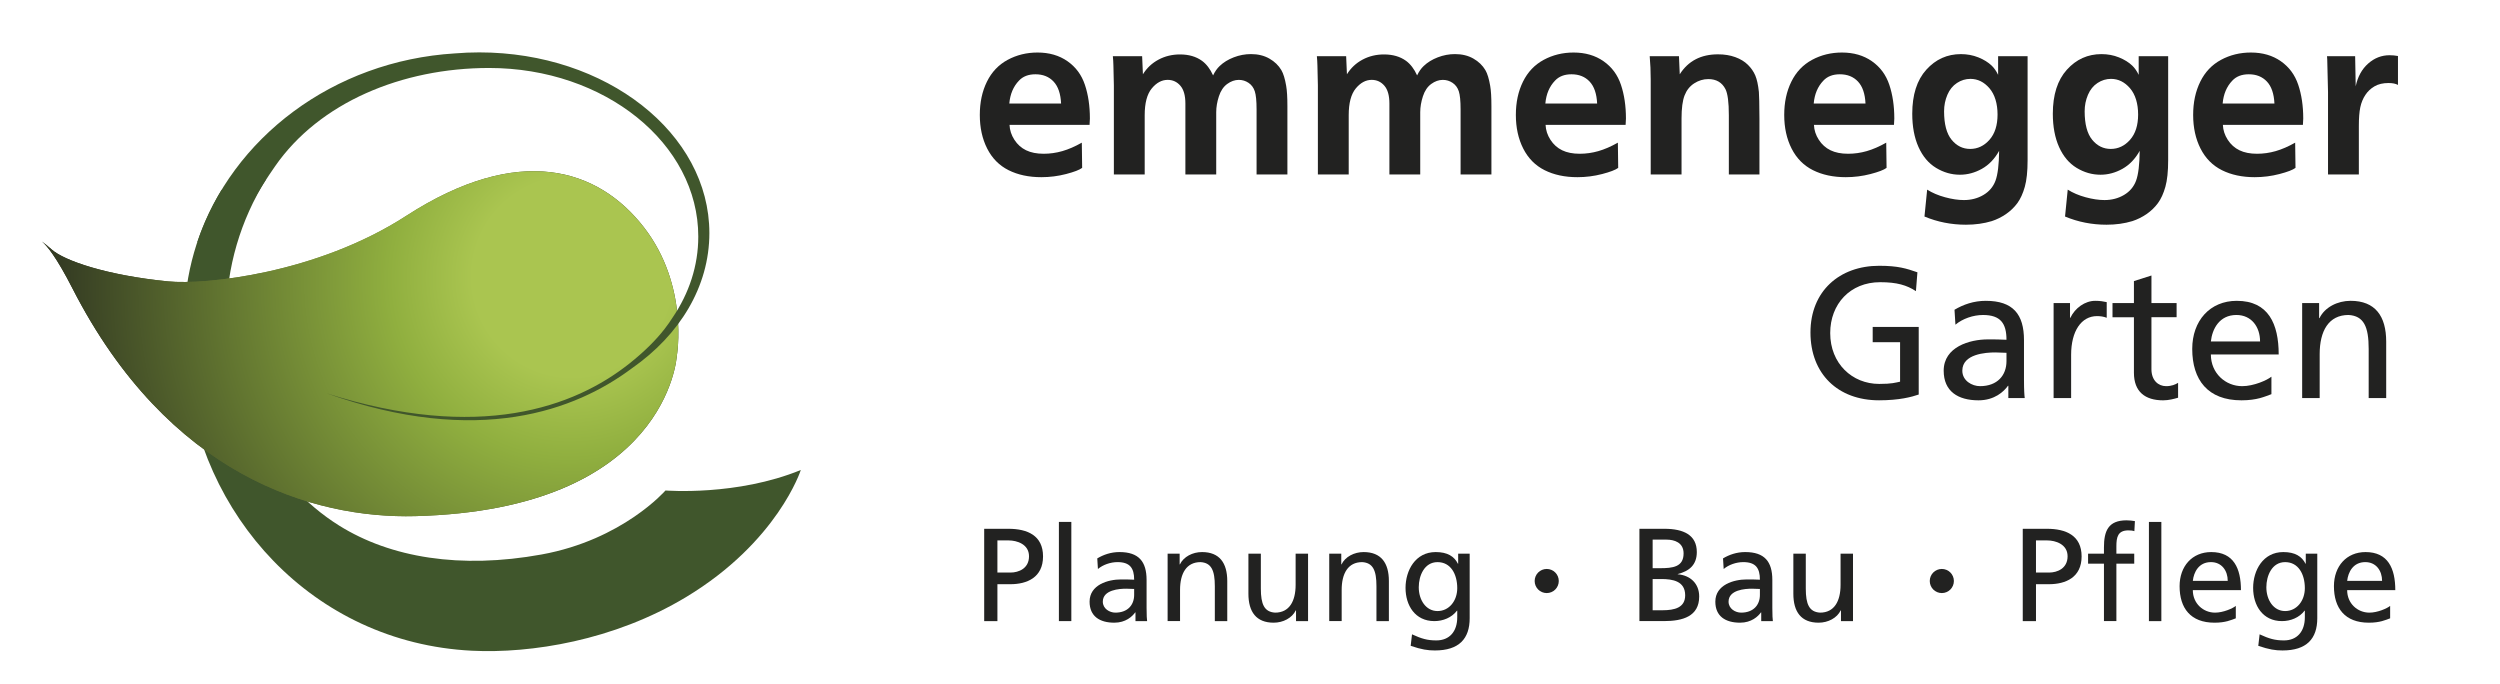
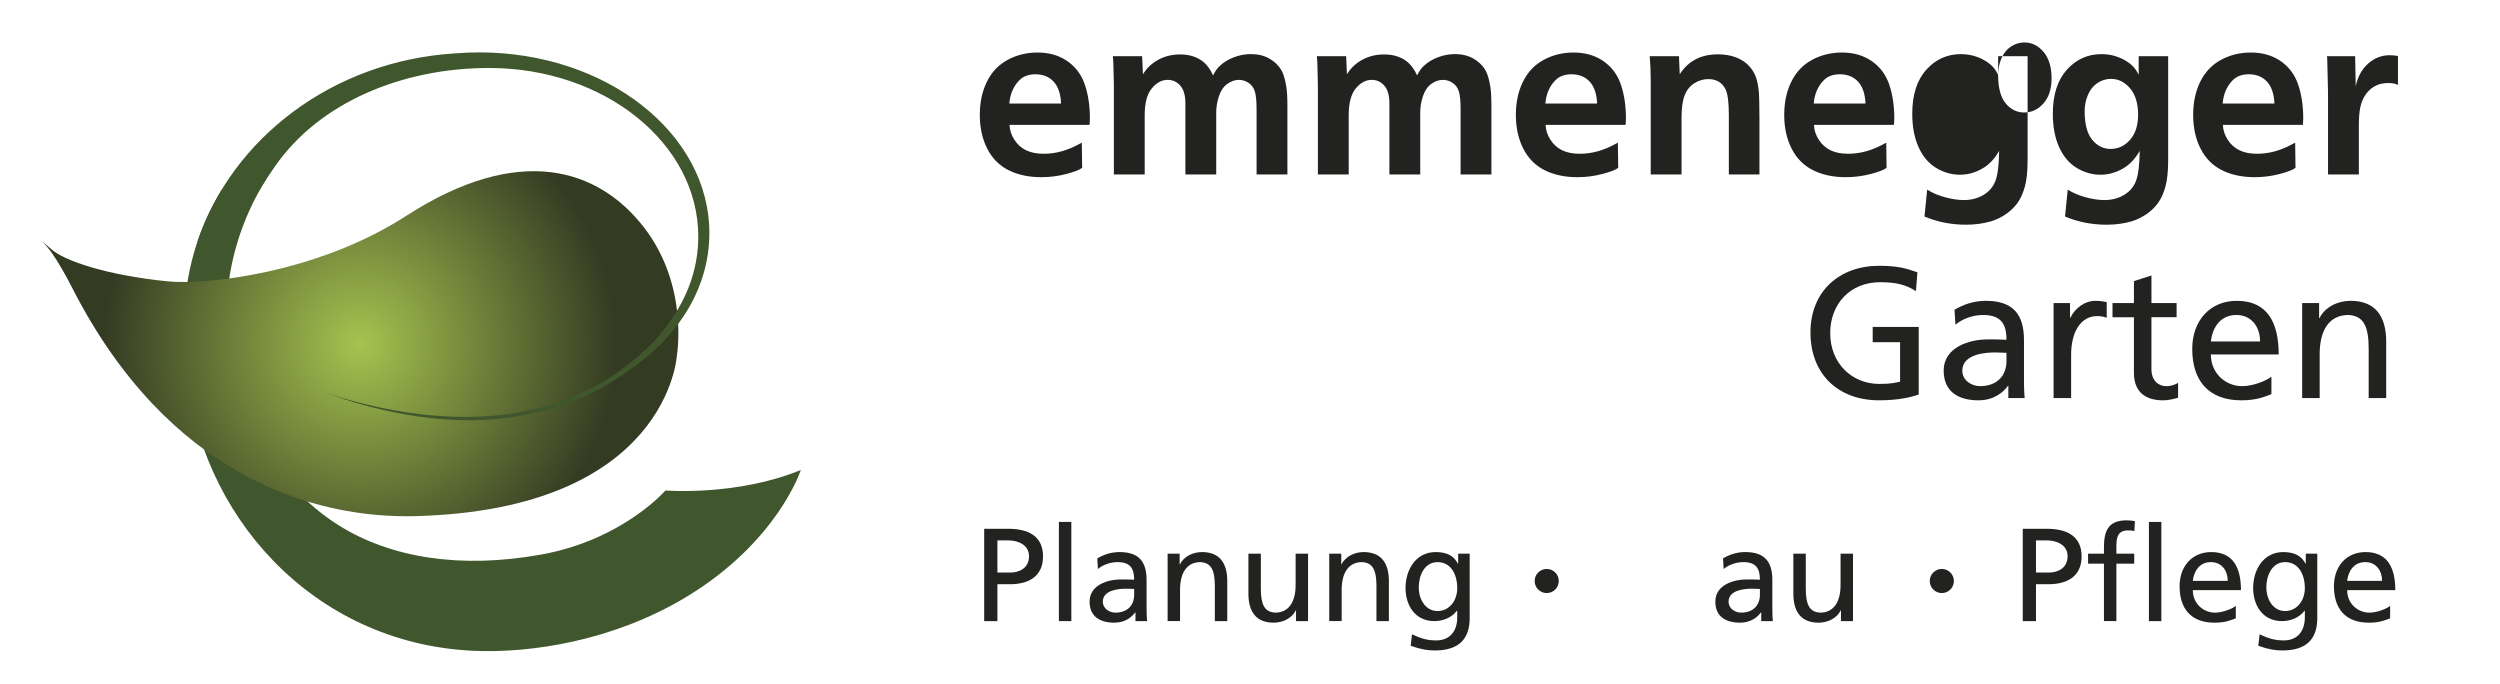
<svg xmlns="http://www.w3.org/2000/svg" viewBox="0 0 3005.55 821.89">
  <defs>
    <style>.cls-1{fill:url(#Unbenannter_Verlauf_66);}.cls-1,.cls-2,.cls-3,.cls-4{stroke-width:0px;}.cls-5{filter:url(#drop-shadow-1);}.cls-2{fill:#222221;}.cls-3{fill:#40562c;}.cls-4,.cls-6{fill:url(#Unbenannter_Verlauf_12);}.cls-7{clip-path:url(#clippath);}</style>
    <filter id="drop-shadow-1" filterUnits="userSpaceOnUse">
      <feOffset dx="-17.01" dy="25.51" />
      <feGaussianBlur result="blur" stdDeviation="9.92" />
      <feFlood flood-color="#33382d" flood-opacity="1" />
      <feComposite in2="blur" operator="in" />
      <feComposite in="SourceGraphic" />
    </filter>
    <radialGradient id="Unbenannter_Verlauf_12" cx="449.92" cy="387.73" fx="449.92" fy="387.73" r="307.78" gradientUnits="userSpaceOnUse">
      <stop offset="0" stop-color="#a6c34f" />
      <stop offset="1" stop-color="#343b23" />
    </radialGradient>
    <clipPath id="clippath">
-       <path class="cls-4" d="M67.26,264.71l.09.06c2.5,1.78,6.22,4.74,11.75,9.63,15.34,13.56,66.13,31.09,140.1,38.38,44.16,4.36,178.57-9.29,286.11-78.76,136.07-87.89,231.06-56.8,285.69,13.58,54.63,70.38,39.72,154.59,39.72,154.59,0,0-10.55,184.82-314.29,192.8-123.06,3.23-297.23-48.7-412.38-273.95-19.23-37.62-30.66-51.24-36.56-56.15l-.23-.19Z" />
-     </clipPath>
+       </clipPath>
    <radialGradient id="Unbenannter_Verlauf_66" cx="686.15" cy="320.09" fx="709.68" fy="303.97" r="599.32" gradientUnits="userSpaceOnUse">
      <stop offset=".2" stop-color="#aac550" />
      <stop offset=".36" stop-color="#90af3f" />
      <stop offset=".69" stop-color="#617430" />
      <stop offset="1" stop-color="#343b23" />
    </radialGradient>
  </defs>
  <g id="Logo">
    <path class="cls-3" d="M800.04,589.68s-51.29,59.18-148.93,76.93c-97.47,17.72-181.48,3.95-243.42-34.77-80.91-50.56-135.66-149.37-135.66-250.27,0-60.13,17.52-117.42,47.68-165.7-7.02,3.39-13.07,5.14-20.75,6.98-10.63,2.55-21.59,4.54-32.59,5.43-28.51,46.89-44.8,101.03-44.8,158.71,0,10.14,1.59,48.28,1.97,53.02,14.3,178.27,151.83,332.69,343.8,342.3,70.85,3.54,170.55-12.14,257.34-64.41,110.43-66.51,138.08-152.88,138.08-152.88-76.93,31.56-161.75,24.66-162.74,24.66Z" />
    <g class="cls-5">
      <path class="cls-6" d="M67.26,264.71l.09.06c2.5,1.78,6.22,4.74,11.75,9.63,15.34,13.56,66.13,31.09,140.1,38.38,44.16,4.36,178.57-9.29,286.11-78.76,136.07-87.89,231.06-56.8,285.69,13.58,54.63,70.38,39.72,154.59,39.72,154.59,0,0-10.55,184.82-314.29,192.8-123.06,3.23-297.23-48.7-412.38-273.95-19.23-37.62-30.66-51.24-36.56-56.15l-.23-.19Z" />
      <g class="cls-7">
        <rect class="cls-1" x="65.28" y="172.48" width="770.27" height="439.43" />
      </g>
    </g>
    <path class="cls-3" d="M282.23,291.82c10.19-33.28,29.33-64.29,48.33-91.73,53.26-76.93,152.88-118.36,257.42-118.36,138.9,0,251.51,90.74,251.51,202.68,0,35.17-11.12,68.24-30.67,97.07-2.84,4.5-6.08,9.12-9.76,13.89-10.74,13.89-25.21,28.08-42.62,41.86-66.01,52.25-180.02,94.13-364.1,35.52,182.97,65.1,300.02,20.41,367.58-30.16,56.99-39.79,92.9-97.78,92.9-162.38,0-119.97-123.86-217.23-276.66-217.23-9.9,0-19.67.42-29.29,1.21-146.25,8.98-267.82,101.64-309.67,226.85,16.03.76,28.84.5,45.05.76Z" />
  </g>
  <g id="Text">
    <path class="cls-2" d="M1309.89,150.08h-96.22c.27,6.38,2.22,12.38,5.86,17.99,3.64,5.62,8.33,9.82,14.08,12.6,5.75,2.79,12.8,4.18,21.16,4.18,7.55,0,15-1.06,22.37-3.17,7.37-2.11,15.18-5.5,23.45-10.17l.4,30.32c-3.23,2.43-9.68,4.9-19.34,7.41-9.66,2.51-19.56,3.77-29.72,3.77-15.09,0-28.23-2.81-39.42-8.42s-19.74-14.26-25.67-25.94c-5.93-11.68-8.89-25.15-8.89-40.43s2.85-28.44,8.56-40.03c5.7-11.59,13.99-20.33,24.86-26.21,10.87-5.88,22.86-8.83,35.98-8.83,14.02,0,26.01,3.48,35.98,10.44,9.97,6.96,16.96,16.42,20.96,28.37,4,11.95,6,25.47,6,40.56,0,1.71-.13,4.22-.4,7.55ZM1213.4,124.47h62.26c-.54-11.77-3.55-20.57-9.03-26.41-5.48-5.84-12.76-8.76-21.83-8.76-8.45,0-15.05,2.56-19.81,7.68-6.74,7.01-10.6,16.17-11.59,27.49Z" />
    <path class="cls-2" d="M1373.1,67.6l.94,21.7c4.67-7.55,10.92-13.41,18.73-17.59s16.44-6.27,25.88-6.27c10.51,0,19.32,2.56,26.41,7.68,5.39,3.95,9.84,9.79,13.34,17.52,2.16-4.58,4.81-8.36,7.95-11.32,4.49-4.31,10.11-7.77,16.85-10.38,6.74-2.6,13.66-3.91,20.75-3.91,8.44,0,15.81,1.8,22.1,5.39,6.29,3.59,11.09,8.22,14.42,13.88,2.43,4.13,4.36,10.42,5.79,18.87.99,5.57,1.48,13.75,1.48,24.53v82.07h-37.06v-78.3c0-10.15-.72-17.41-2.16-21.76-1.44-4.36-3.93-7.73-7.48-10.11-3.55-2.38-7.44-3.57-11.66-3.57-4.85,0-9.52,1.64-14.02,4.92-4.49,3.28-7.82,8.22-9.97,14.82s-3.23,13-3.23,19.2v74.79h-37.06v-85.31c0-9.61-2.02-16.76-6.06-21.43-4.04-4.67-9.12-7.01-15.23-7.01-7.1,0-13.48,3.44-19.14,10.31s-8.49,17.59-8.49,32.14v71.29h-37.06v-107l-.54-23.58c-.09-4.13-.32-8-.67-11.59h35.17Z" />
    <path class="cls-2" d="M1618.37,67.6l.94,21.7c4.67-7.55,10.92-13.41,18.73-17.59s16.44-6.27,25.88-6.27c10.51,0,19.32,2.56,26.41,7.68,5.39,3.95,9.84,9.79,13.34,17.52,2.16-4.58,4.81-8.36,7.95-11.32,4.49-4.31,10.11-7.77,16.85-10.38,6.74-2.6,13.66-3.91,20.75-3.91,8.44,0,15.81,1.8,22.1,5.39,6.29,3.59,11.09,8.22,14.42,13.88,2.43,4.13,4.36,10.42,5.79,18.87.99,5.57,1.48,13.75,1.48,24.53v82.07h-37.06v-78.3c0-10.15-.72-17.41-2.16-21.76-1.44-4.36-3.93-7.73-7.48-10.11-3.55-2.38-7.44-3.57-11.66-3.57-4.85,0-9.52,1.64-14.02,4.92-4.49,3.28-7.82,8.22-9.97,14.82s-3.23,13-3.23,19.2v74.79h-37.06v-85.31c0-9.61-2.02-16.76-6.06-21.43-4.04-4.67-9.12-7.01-15.23-7.01-7.1,0-13.48,3.44-19.14,10.31s-8.49,17.59-8.49,32.14v71.29h-37.06v-107l-.54-23.58c-.09-4.13-.32-8-.67-11.59h35.17Z" />
    <path class="cls-2" d="M1954.34,150.08h-96.22c.27,6.38,2.22,12.38,5.86,17.99,3.64,5.62,8.33,9.82,14.08,12.6,5.75,2.79,12.8,4.18,21.16,4.18,7.55,0,15-1.06,22.37-3.17,7.37-2.11,15.18-5.5,23.45-10.17l.4,30.32c-3.23,2.43-9.68,4.9-19.34,7.41-9.66,2.51-19.56,3.77-29.72,3.77-15.09,0-28.23-2.81-39.42-8.42s-19.74-14.26-25.67-25.94c-5.93-11.68-8.89-25.15-8.89-40.43s2.85-28.44,8.56-40.03c5.7-11.59,13.99-20.33,24.86-26.21,10.87-5.88,22.86-8.83,35.98-8.83,14.02,0,26.01,3.48,35.98,10.44,9.97,6.96,16.96,16.42,20.96,28.37,4,11.95,6,25.47,6,40.56,0,1.71-.13,4.22-.4,7.55ZM1857.85,124.47h62.26c-.54-11.77-3.55-20.57-9.03-26.41-5.48-5.84-12.76-8.76-21.83-8.76-8.45,0-15.05,2.56-19.81,7.68-6.74,7.01-10.6,16.17-11.59,27.49Z" />
    <path class="cls-2" d="M2018.49,67.6l.94,21.7c10.15-15.99,25.47-23.99,45.96-23.99,7.73,0,14.67,1.12,20.82,3.37,6.15,2.25,11.21,5.32,15.16,9.23,3.95,3.91,6.92,8.2,8.89,12.87,1.98,4.67,3.41,11.28,4.31,19.81.36,4.04.58,14.74.67,32.07v67.11h-36.79v-71.29c0-15.45-1.35-25.88-4.04-31.27-4.13-8.09-11.01-12.13-20.62-12.13-6.02,0-11.68,1.71-16.98,5.12-5.3,3.42-9.16,8.27-11.59,14.55-2.43,6.29-3.64,15.5-3.64,27.63v67.38h-37.06v-114.15c0-9.79-.4-19.14-1.21-28.03h35.17Z" />
    <path class="cls-2" d="M2276.97,150.08h-96.22c.27,6.38,2.22,12.38,5.86,17.99,3.64,5.62,8.33,9.82,14.08,12.6,5.75,2.79,12.8,4.18,21.16,4.18,7.55,0,15-1.06,22.37-3.17,7.37-2.11,15.18-5.5,23.45-10.17l.4,30.32c-3.23,2.43-9.68,4.9-19.34,7.41-9.66,2.51-19.56,3.77-29.72,3.77-15.09,0-28.23-2.81-39.42-8.42s-19.74-14.26-25.67-25.94c-5.93-11.68-8.89-25.15-8.89-40.43s2.85-28.44,8.56-40.03c5.7-11.59,13.99-20.33,24.86-26.21,10.87-5.88,22.86-8.83,35.98-8.83,14.02,0,26.01,3.48,35.98,10.44,9.97,6.96,16.96,16.42,20.96,28.37,4,11.95,6,25.47,6,40.56,0,1.71-.13,4.22-.4,7.55ZM2180.48,124.47h62.26c-.54-11.77-3.55-20.57-9.03-26.41-5.48-5.84-12.76-8.76-21.83-8.76-8.45,0-15.05,2.56-19.81,7.68-6.74,7.01-10.6,16.17-11.59,27.49Z" />
-     <path class="cls-2" d="M2402.17,89.97v-22.37h35.44v124.93c0,13.48-1.12,24.19-3.37,32.14-2.25,7.95-5.21,14.44-8.89,19.47-3.68,5.03-8.22,9.41-13.61,13.14-5.39,3.73-11.14,6.58-17.25,8.56-9.43,2.87-19.77,4.31-31,4.31-17.52,0-34.14-3.28-49.86-9.84l3.23-32.34c6.11,3.86,13.27,6.92,21.5,9.16,8.22,2.24,15.79,3.37,22.71,3.37,8.71,0,16.53-2.04,23.45-6.13,6.92-4.09,11.75-9.79,14.49-17.12,2.74-7.32,4.2-19.29,4.38-35.92-5.39,9.7-12.31,16.91-20.75,21.63-8.45,4.72-17.25,7.08-26.41,7.08-10.06,0-19.61-2.74-28.64-8.22-9.03-5.48-16.06-13.81-21.09-25-5.03-11.19-7.55-24.55-7.55-40.09,0-22.82,5.64-40.47,16.91-52.96,11.27-12.49,25.13-18.73,41.58-18.73,7.46,0,14.44,1.3,20.96,3.91,6.51,2.61,11.88,5.93,16.1,9.97,2.96,2.88,5.53,6.56,7.68,11.05ZM2337.21,133.77c0,15.45,3.01,26.86,9.03,34.23,6.02,7.37,13.48,11.05,22.37,11.05s16.71-3.66,23.18-10.98c6.47-7.32,9.7-17.45,9.7-30.39s-3.23-23.99-9.7-31.54-14.11-11.32-22.91-11.32c-5.75,0-11.14,1.64-16.17,4.92-5.03,3.28-8.87,8.02-11.52,14.22-2.65,6.2-3.98,12.8-3.98,19.81Z" />
+     <path class="cls-2" d="M2402.17,89.97v-22.37h35.44v124.93c0,13.48-1.12,24.19-3.37,32.14-2.25,7.95-5.21,14.44-8.89,19.47-3.68,5.03-8.22,9.41-13.61,13.14-5.39,3.73-11.14,6.58-17.25,8.56-9.43,2.87-19.77,4.31-31,4.31-17.52,0-34.14-3.28-49.86-9.84l3.23-32.34c6.11,3.86,13.27,6.92,21.5,9.16,8.22,2.24,15.79,3.37,22.71,3.37,8.71,0,16.53-2.04,23.45-6.13,6.92-4.09,11.75-9.79,14.49-17.12,2.74-7.32,4.2-19.29,4.38-35.92-5.39,9.7-12.31,16.91-20.75,21.63-8.45,4.72-17.25,7.08-26.41,7.08-10.06,0-19.61-2.74-28.64-8.22-9.03-5.48-16.06-13.81-21.09-25-5.03-11.19-7.55-24.55-7.55-40.09,0-22.82,5.64-40.47,16.91-52.96,11.27-12.49,25.13-18.73,41.58-18.73,7.46,0,14.44,1.3,20.96,3.91,6.51,2.61,11.88,5.93,16.1,9.97,2.96,2.88,5.53,6.56,7.68,11.05Zc0,15.45,3.01,26.86,9.03,34.23,6.02,7.37,13.48,11.05,22.37,11.05s16.71-3.66,23.18-10.98c6.47-7.32,9.7-17.45,9.7-30.39s-3.23-23.99-9.7-31.54-14.11-11.32-22.91-11.32c-5.75,0-11.14,1.64-16.17,4.92-5.03,3.28-8.87,8.02-11.52,14.22-2.65,6.2-3.98,12.8-3.98,19.81Z" />
    <path class="cls-2" d="M2571.17,89.97v-22.37h35.44v124.93c0,13.48-1.12,24.19-3.37,32.14-2.25,7.95-5.21,14.44-8.89,19.47-3.68,5.03-8.22,9.41-13.61,13.14-5.39,3.73-11.14,6.58-17.25,8.56-9.43,2.87-19.77,4.31-31,4.31-17.52,0-34.14-3.28-49.86-9.84l3.23-32.34c6.11,3.86,13.27,6.92,21.5,9.16,8.22,2.24,15.79,3.37,22.71,3.37,8.71,0,16.53-2.04,23.45-6.13,6.92-4.09,11.75-9.79,14.49-17.12,2.74-7.32,4.2-19.29,4.38-35.92-5.39,9.7-12.31,16.91-20.75,21.63-8.45,4.72-17.25,7.08-26.41,7.08-10.06,0-19.61-2.74-28.64-8.22-9.03-5.48-16.06-13.81-21.09-25-5.03-11.19-7.55-24.55-7.55-40.09,0-22.82,5.64-40.47,16.91-52.96,11.27-12.49,25.13-18.73,41.58-18.73,7.46,0,14.44,1.3,20.96,3.91,6.51,2.61,11.88,5.93,16.1,9.97,2.96,2.88,5.53,6.56,7.68,11.05ZM2506.21,133.77c0,15.45,3.01,26.86,9.03,34.23,6.02,7.37,13.48,11.05,22.37,11.05s16.71-3.66,23.18-10.98c6.47-7.32,9.7-17.45,9.7-30.39s-3.23-23.99-9.7-31.54-14.11-11.32-22.91-11.32c-5.75,0-11.14,1.64-16.17,4.92-5.03,3.28-8.87,8.02-11.52,14.22-2.65,6.2-3.98,12.8-3.98,19.81Z" />
    <path class="cls-2" d="M2768.6,150.08h-96.22c.27,6.38,2.22,12.38,5.86,17.99,3.64,5.62,8.33,9.82,14.08,12.6,5.75,2.79,12.8,4.18,21.16,4.18,7.55,0,15-1.06,22.37-3.17,7.37-2.11,15.18-5.5,23.45-10.17l.4,30.32c-3.23,2.43-9.68,4.9-19.34,7.41-9.66,2.51-19.56,3.77-29.72,3.77-15.09,0-28.23-2.81-39.42-8.42s-19.74-14.26-25.67-25.94c-5.93-11.68-8.89-25.15-8.89-40.43s2.85-28.44,8.56-40.03c5.7-11.59,13.99-20.33,24.86-26.21,10.87-5.88,22.86-8.83,35.98-8.83,14.02,0,26.01,3.48,35.98,10.44,9.97,6.96,16.96,16.42,20.96,28.37,4,11.95,6,25.47,6,40.56,0,1.71-.13,4.22-.4,7.55ZM2672.11,124.47h62.26c-.54-11.77-3.55-20.57-9.03-26.41-5.48-5.84-12.76-8.76-21.83-8.76-8.45,0-15.05,2.56-19.81,7.68-6.74,7.01-10.6,16.17-11.59,27.49Z" />
    <path class="cls-2" d="M2797.57,67.6h33.83l.67,36.12c2.43-11.5,7.41-20.6,14.96-27.29,7.55-6.69,16.13-10.04,25.74-10.04,3.5,0,6.87.32,10.11.94v34.77c-2.79-1.53-6.56-2.29-11.32-2.29-6.65,0-12.24,1.3-16.78,3.91-4.54,2.61-8.24,6.09-11.12,10.44-2.88,4.36-4.9,9.28-6.06,14.76-1.17,5.48-1.75,12.94-1.75,22.37v58.49h-37.06v-99.05l-.94-39.22-.27-3.91Z" />
    <path class="cls-2" d="M2303.36,350.01c-10.98-7.17-22.85-10.75-43.01-10.75-36.06,0-60.03,26.21-60.03,61.15,0,36.74,26.43,61.15,58.91,61.15,15.46,0,19.49-1.57,25.09-2.69v-47.49h-32.93v-18.37h55.33v81.31c-8.51,2.91-23.3,6.94-47.71,6.94-49.5,0-82.43-31.81-82.43-81.54s34.94-80.19,82.66-80.19c22.85,0,32.93,3.36,45.92,7.84l-1.79,22.62Z" />
    <path class="cls-2" d="M2349.73,372.41c10.53-6.27,23.07-10.75,37.63-10.75,32.7,0,45.92,16.13,45.92,47.26v47.26c0,12.99.45,19.04.9,22.4h-19.71v-14.78h-.45c-4.93,6.94-16.13,17.47-35.39,17.47-24.64,0-41.89-10.75-41.89-35.62,0-28.67,31.36-37.63,53.09-37.63,8.29,0,14.11,0,22.4.45,0-19.71-7.17-29.79-28.22-29.79-11.87,0-24.64,4.48-33.15,11.65l-1.12-17.92ZM2412.23,424.15c-4.48,0-8.96-.45-13.44-.45-11.42,0-39.65,1.79-39.65,21.95,0,12.1,11.65,18.59,21.28,18.59,20.83,0,31.81-12.99,31.81-30.02v-10.08Z" />
    <path class="cls-2" d="M2468.9,364.34h19.71v17.7h.45c5.6-11.87,17.7-20.38,29.79-20.38,6.27,0,9.41.67,13.89,1.57v18.82c-3.81-1.57-8.06-2.02-11.65-2.02-18.82,0-31.14,17.92-31.14,46.59v51.97h-21.06v-114.24Z" />
    <path class="cls-2" d="M2616.74,381.37h-30.24v62.5c0,13.22,8.06,20.38,17.7,20.38,6.5,0,11.2-2.02,14.34-4.03v17.92c-4.7,1.34-11.2,3.14-17.92,3.14-21.73,0-35.17-10.3-35.17-33.15v-66.75h-25.76v-17.02h25.76v-26.43l21.06-6.72v33.15h30.24v17.02Z" />
    <path class="cls-2" d="M2730.75,473.88c-8.06,2.91-17.25,7.39-36.06,7.39-40.54,0-59.14-24.64-59.14-61.82,0-33.82,21.28-57.79,53.54-57.79,38.08,0,50.4,27.78,50.4,64.51h-81.54c0,22.62,17.7,38.08,37.63,38.08,13.89,0,30.02-7.17,35.17-11.42v21.06ZM2717.09,410.49c0-17.47-10.3-31.81-28.45-31.81-20.61,0-29.12,17.02-30.69,31.81h59.14Z" />
    <path class="cls-2" d="M2767.71,364.34h20.38v18.14h.45c6.27-12.99,21.5-20.83,37.41-20.83,29.57,0,42.78,18.37,42.78,49.06v67.87h-21.06v-59.14c0-26.66-5.82-39.65-24.19-40.77-23.97,0-34.72,19.26-34.72,47.04v52.86h-21.06v-114.24Z" />
    <path class="cls-2" d="M1183.2,635.72h29.1c22.74,0,41.66,7.95,41.66,33.23s-19.24,33.39-39.27,33.39h-15.58v44.36h-15.9v-110.98ZM1199.1,688.34h15.74c9.86,0,22.26-4.93,22.26-19.56s-14.63-19.08-24.49-19.08h-13.51v38.64Z" />
    <path class="cls-2" d="M1273.03,627.45h14.95v119.25h-14.95v-119.25Z" />
    <path class="cls-2" d="M1319.14,671.33c7.47-4.45,16.38-7.63,26.71-7.63,23.21,0,32.59,11.45,32.59,33.55v33.55c0,9.22.32,13.52.64,15.9h-13.99v-10.49h-.32c-3.5,4.93-11.45,12.4-25.12,12.4-17.49,0-29.73-7.63-29.73-25.28,0-20.35,22.26-26.71,37.68-26.71,5.88,0,10.02,0,15.9.32,0-13.99-5.09-21.15-20.03-21.15-8.43,0-17.49,3.18-23.53,8.27l-.8-12.72ZM1363.5,708.06c-3.18,0-6.36-.32-9.54-.32-8.11,0-28.14,1.27-28.14,15.58,0,8.59,8.27,13.2,15.1,13.2,14.79,0,22.58-9.22,22.58-21.31v-7.16Z" />
    <path class="cls-2" d="M1403.73,665.61h14.47v12.88h.32c4.45-9.22,15.26-14.79,26.55-14.79,20.99,0,30.37,13.04,30.37,34.82v48.18h-14.95v-41.98c0-18.92-4.13-28.14-17.17-28.94-17.01,0-24.64,13.67-24.64,33.39v37.52h-14.95v-81.09Z" />
    <path class="cls-2" d="M1572.58,746.7h-14.47v-12.88h-.32c-4.45,9.22-15.26,14.79-26.55,14.79-20.99,0-30.37-13.04-30.37-34.82v-48.18h14.95v41.98c0,18.92,4.13,28.14,17.17,28.94,17.01,0,24.64-13.67,24.64-33.39v-37.52h14.95v81.09Z" />
    <path class="cls-2" d="M1598.03,665.61h14.47v12.88h.32c4.45-9.22,15.26-14.79,26.55-14.79,20.99,0,30.37,13.04,30.37,34.82v48.18h-14.95v-41.98c0-18.92-4.13-28.14-17.17-28.94-17.01,0-24.64,13.67-24.64,33.39v37.52h-14.95v-81.09Z" />
    <path class="cls-2" d="M1766.88,743.2c0,24.64-12.72,38.79-41.82,38.79-8.59,0-16.06-1.11-29.1-5.56l1.59-13.83c11.45,5.25,18.29,7.31,29.26,7.31,15.74,0,25.12-10.65,25.12-27.82v-7.95h-.32c-6.36,8.43-16.85,12.56-27.19,12.56-23.21,0-34.66-18.92-34.66-39.91s11.77-43.09,36.25-43.09c14.31,0,22.26,5.25,26.71,13.99h.32v-12.08h13.83v77.59ZM1751.93,707.11c0-16.85-7.79-31.32-23.69-31.32s-22.58,16.38-22.58,30.21c0,15.26,8.59,28.62,22.58,28.62s23.69-12.4,23.69-27.51Z" />
-     <path class="cls-2" d="M1970.94,635.72h30.05c23.05,0,38.95,7.47,38.95,27.98,0,15.26-8.9,22.9-22.9,26.39v.32c15.1,1.27,25.76,11.13,25.76,26.71,0,23.85-19.72,29.57-42.29,29.57h-29.57v-110.98ZM1986.84,683.1h8.74c15.42,0,28.46-1.43,28.46-17.81,0-13.2-11.29-16.54-20.51-16.54h-16.69v34.34ZM1986.84,733.66h11.92c14.31,0,27.19-3.02,27.19-17.97,0-17.17-15.11-19.56-28.78-19.56h-10.33v37.52Z" />
    <path class="cls-2" d="M2071.43,671.33c7.47-4.45,16.38-7.63,26.71-7.63,23.21,0,32.59,11.45,32.59,33.55v33.55c0,9.22.32,13.52.64,15.9h-13.99v-10.49h-.32c-3.5,4.93-11.45,12.4-25.12,12.4-17.49,0-29.73-7.63-29.73-25.28,0-20.35,22.26-26.71,37.68-26.71,5.88,0,10.02,0,15.9.32,0-13.99-5.09-21.15-20.03-21.15-8.43,0-17.49,3.18-23.53,8.27l-.79-12.72ZM2115.79,708.06c-3.18,0-6.36-.32-9.54-.32-8.11,0-28.14,1.27-28.14,15.58,0,8.59,8.27,13.2,15.1,13.2,14.79,0,22.58-9.22,22.58-21.31v-7.16Z" />
    <path class="cls-2" d="M2227.72,746.7h-14.47v-12.88h-.32c-4.45,9.22-15.26,14.79-26.55,14.79-20.99,0-30.37-13.04-30.37-34.82v-48.18h14.95v41.98c0,18.92,4.13,28.14,17.17,28.94,17.01,0,24.64-13.67,24.64-33.39v-37.52h14.95v81.09Z" />
    <path class="cls-2" d="M2431.79,635.72h29.1c22.74,0,41.66,7.95,41.66,33.23s-19.24,33.39-39.27,33.39h-15.58v44.36h-15.9v-110.98ZM2447.69,688.34h15.74c9.86,0,22.26-4.93,22.26-19.56s-14.63-19.08-24.49-19.08h-13.51v38.64Z" />
    <path class="cls-2" d="M2529.41,677.69h-19.08v-12.08h19.08v-7.47c0-19.72,5.09-32.59,27.19-32.59,3.82,0,7,.48,10.02.95l-.64,12.08c-1.75-.64-4.61-.95-7.15-.95-12.88,0-14.47,8.27-14.47,19.24v8.74h21.46v12.08h-21.46v69h-14.95v-69ZM2583.47,627.45h14.95v119.25h-14.95v-119.25Z" />
    <path class="cls-2" d="M2687.93,743.36c-5.72,2.07-12.24,5.25-25.6,5.25-28.78,0-41.98-17.49-41.98-43.88,0-24.01,15.11-41.02,38-41.02,27.03,0,35.77,19.71,35.77,45.79h-57.87c0,16.06,12.56,27.03,26.71,27.03,9.86,0,21.31-5.09,24.96-8.11v14.95ZM2678.23,698.36c0-12.4-7.31-22.58-20.19-22.58-14.63,0-20.67,12.08-21.78,22.58h41.97Z" />
    <path class="cls-2" d="M2785.88,743.2c0,24.64-12.72,38.79-41.82,38.79-8.59,0-16.06-1.11-29.1-5.56l1.59-13.83c11.45,5.25,18.29,7.31,29.26,7.31,15.74,0,25.12-10.65,25.12-27.82v-7.95h-.32c-6.36,8.43-16.85,12.56-27.19,12.56-23.21,0-34.66-18.92-34.66-39.91s11.77-43.09,36.25-43.09c14.31,0,22.26,5.25,26.71,13.99h.32v-12.08h13.83v77.59ZM2770.93,707.11c0-16.85-7.79-31.32-23.69-31.32s-22.58,16.38-22.58,30.21c0,15.26,8.59,28.62,22.58,28.62s23.69-12.4,23.69-27.51Z" />
    <path class="cls-2" d="M2873.48,743.36c-5.72,2.07-12.24,5.25-25.6,5.25-28.78,0-41.98-17.49-41.98-43.88,0-24.01,15.11-41.02,38-41.02,27.03,0,35.77,19.71,35.77,45.79h-57.87c0,16.06,12.56,27.03,26.71,27.03,9.86,0,21.31-5.09,24.96-8.11v14.95ZM2863.79,698.36c0-12.4-7.31-22.58-20.19-22.58-14.63,0-20.67,12.08-21.78,22.58h41.97Z" />
    <circle class="cls-2" cx="1859.5" cy="698.5" r="14.5" />
    <circle class="cls-2" cx="2334.5" cy="698.5" r="14.5" />
  </g>
</svg>